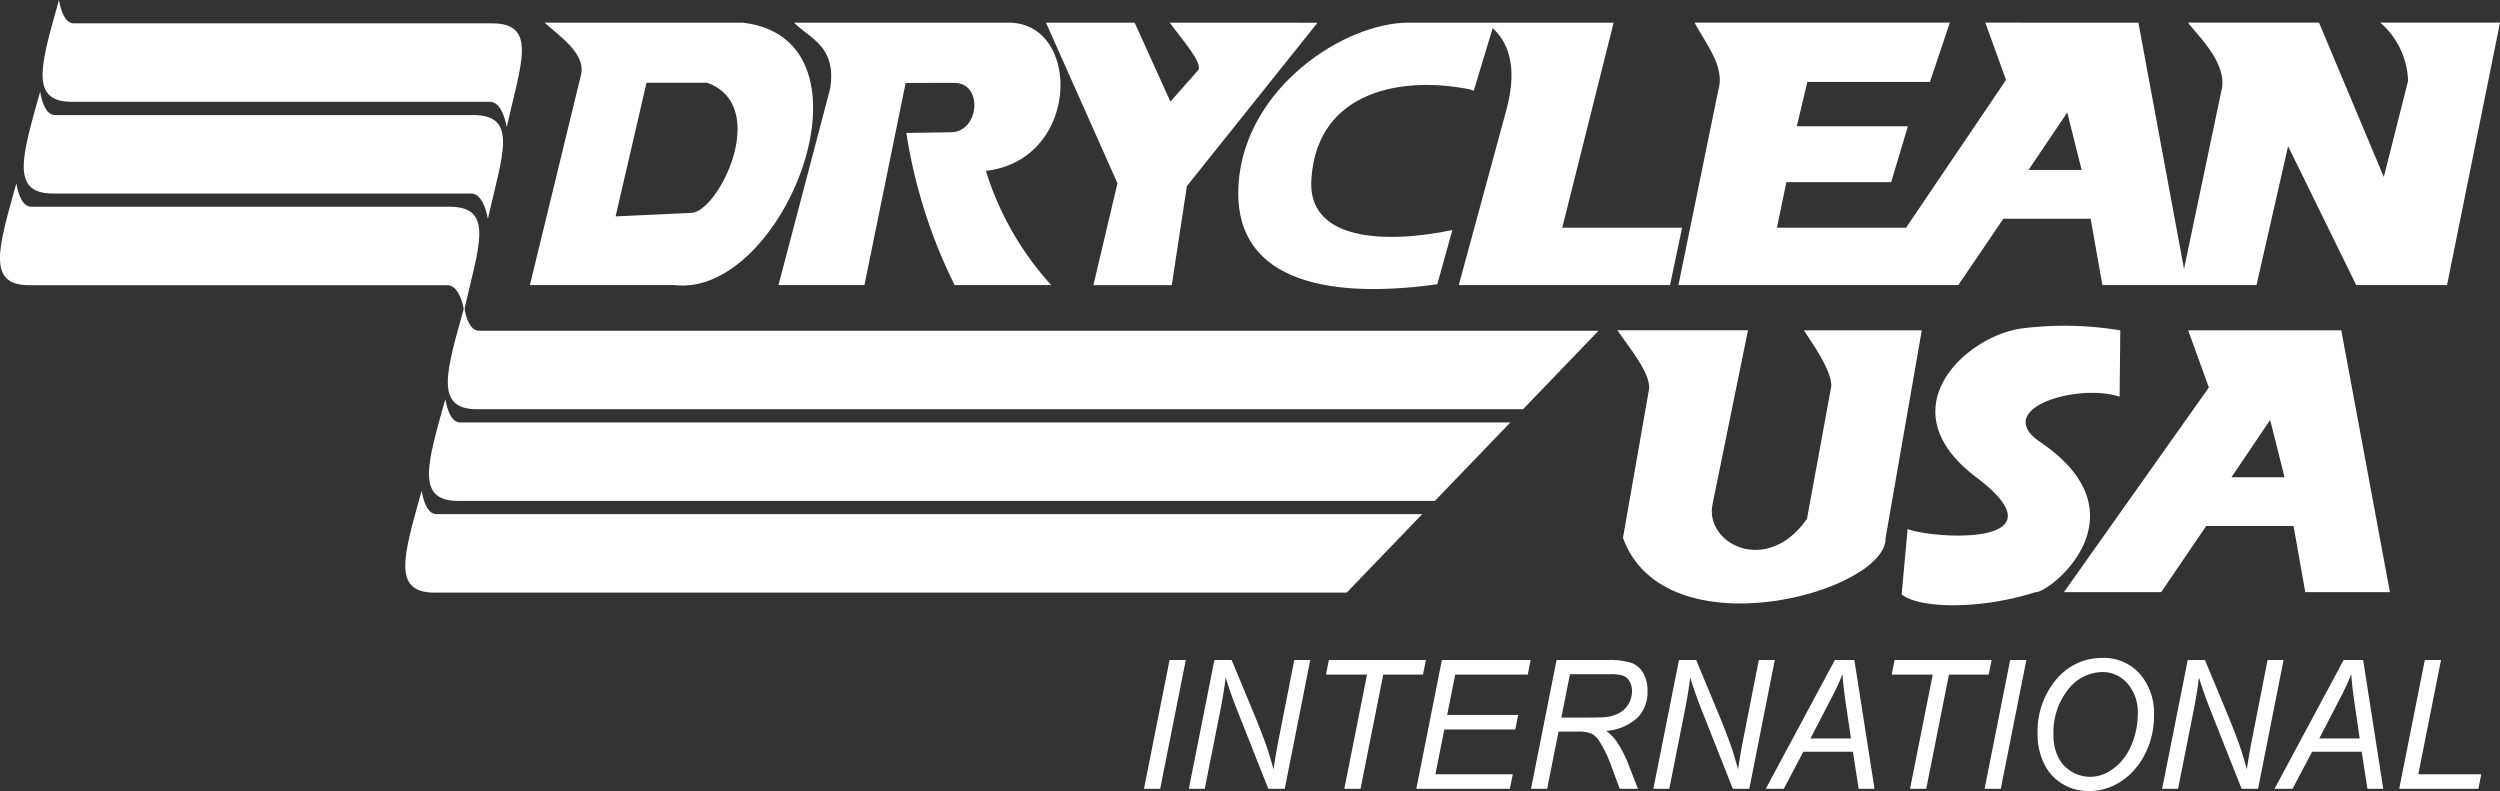
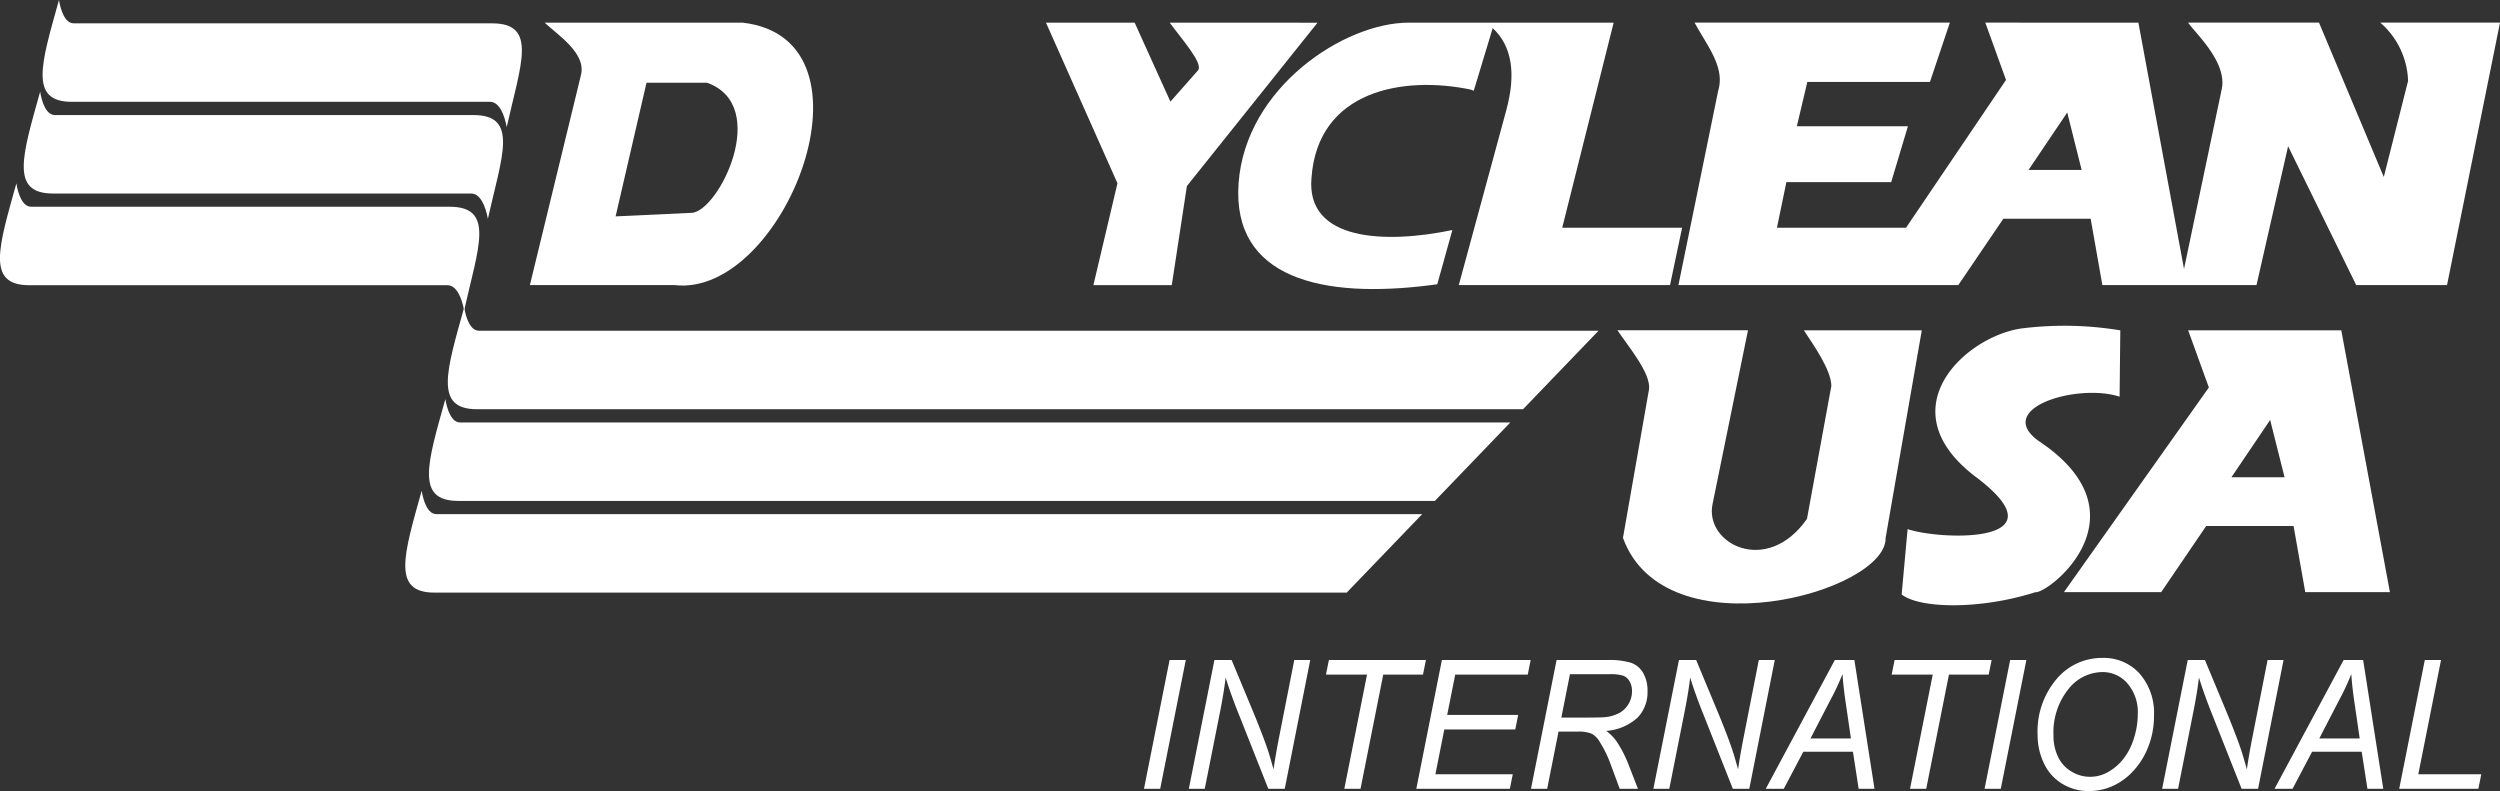
<svg xmlns="http://www.w3.org/2000/svg" width="203.562" height="64.406" viewBox="0 0 203.562 64.406">
  <rect x="0" y="0" width="203.562" height="64.406" fill="#333333" stroke="none" />
  <g id="Grupo_1869" data-name="Grupo 1869" transform="translate(1739.529 -673.845)">
    <path id="Caminho_2846" data-name="Caminho 2846" d="M-1734.142,675.746h34.087c3.711,0,2.323,3.327,1.176,8.449-.193-1.059-.625-2.06-1.361-2.06H-1734.3c-3.49,0-2.484-3.1-1.036-8.29.143.871.5,1.9,1.2,1.9Z" transform="translate(0.609 0)" fill="#fff" fill-rule="evenodd" />
    <path id="Caminho_2847" data-name="Caminho 2847" d="M-1735.406,681.9h34.086c3.711,0,2.323,3.327,1.176,8.449-.192-1.059-.625-2.06-1.36-2.06h-34.061c-3.492,0-2.485-3.1-1.036-8.29.142.871.5,1.9,1.2,1.9Z" transform="translate(0.34 1.313)" fill="#fff" fill-rule="evenodd" />
    <path id="Caminho_2848" data-name="Caminho 2848" d="M-1737,688.054h34.086c3.711,0,2.323,3.327,1.176,8.449-.193-1.059-.625-2.06-1.36-2.06h-34.063c-3.491,0-2.484-3.1-1.036-8.29.143.872.5,1.9,1.2,1.9Z" transform="translate(0 2.625)" fill="#fff" fill-rule="evenodd" />
    <path id="Caminho_2849" data-name="Caminho 2849" d="M-1706.946,696.375h91.167l-6.145,6.39h-85.182c-3.491,0-2.484-3.1-1.036-8.292.143.872.5,1.9,1.2,1.9Z" transform="translate(6.41 4.4)" fill="#fff" fill-rule="evenodd" />
    <path id="Caminho_2850" data-name="Caminho 2850" d="M-1708.21,702.53h85.52l-6.144,6.389h-79.536c-3.49,0-2.484-3.1-1.036-8.29.143.871.5,1.9,1.2,1.9Z" transform="translate(6.14 5.712)" fill="#fff" fill-rule="evenodd" />
    <path id="Caminho_2851" data-name="Caminho 2851" d="M-1709.8,708.684h80.271l-6.145,6.389h-74.286c-3.49,0-2.484-3.1-1.036-8.29.143.871.5,1.9,1.2,1.9Z" transform="translate(5.801 7.025)" fill="#fff" fill-rule="evenodd" />
    <path id="Caminho_2852" data-name="Caminho 2852" d="M-1578.433,696.012l3.96,21.318h-6.893l-.952-5.386h-7.112l-3.666,5.386h-7.919l11.8-16.663-1.685-4.655Zm-8.944,11.965h4.325l-1.172-4.666-3.153,4.666Z" transform="translate(29.542 4.728)" fill="#fff" fill-rule="evenodd" />
    <path id="Caminho_2853" data-name="Caminho 2853" d="M-1615.8,696.012h9.6l-2.945,16.9c.107,4.417-17.971,9.409-21.386,0l2.113-12.049c.228-1.3-1.708-3.566-2.561-4.852h10.628l-2.881,14.131c-.7,3.243,4.419,5.906,7.684,1.224l1.985-10.826c-.021-1.288-1.376-3.224-2.241-4.529Z" transform="translate(23.152 4.728)" fill="#fff" fill-rule="evenodd" />
    <path id="Caminho_2854" data-name="Caminho 2854" d="M-1601.006,717.4c-4.6,1.463-9.493,1.32-10.9.183l.485-5.319c2.5.875,12.818,1.321,5.693-4.143-7.646-5.649-.778-11.749,3.815-12.222a27.894,27.894,0,0,1,7.812.183l-.059,5.4c-3.412-1.117-10.275.934-6.6,3.6,8.943,5.938.989,12.327-.243,12.327Z" transform="translate(27.218 4.662)" fill="#fff" fill-rule="evenodd" />
    <path id="Caminho_2855" data-name="Caminho 2855" d="M-1635.71,675.813q2.34,2.164,1.1,6.707l-3.862,14.215h17.2l.984-4.67h-9.761l4.187-16.7h-16.685c-5.264,0-13.292,5.285-13.853,13.069s6.833,9.437,15.677,8.3c.165-.022.333-.044.5-.068l1.228-4.414c-5.416,1.132-11.936.927-11.47-4.255.517-7.16,7.522-8.319,12.974-7.18l.239.095,1.541-5.1Z" transform="translate(17.724 0.324)" fill="#fff" fill-rule="evenodd" />
    <path id="Caminho_2856" data-name="Caminho 2856" d="M-1589.435,675.365l3.715,20.055,3.074-14.656c.459-2.191-2.187-4.58-2.743-5.4h10.661l5.275,12.567,1.978-7.824a6.555,6.555,0,0,0-2.264-4.743h9.748l-4.313,21.369h-7.395l-5.546-11.305-2.572,11.305h-12.552l-.952-5.4h-7.112l-3.665,5.4h-22.788l3.242-15.851c.571-1.908-.944-3.681-1.926-5.518h20.783l-1.621,4.83h-9.984l-.853,3.607h9.045l-1.365,4.552h-8.533l-.768,3.71h10.513l8.139-12.033-1.685-4.666Zm-8.946,11.994h4.325l-1.172-4.678-3.153,4.678Z" transform="translate(24.024 0.324)" fill="#fff" fill-rule="evenodd" />
    <path id="Caminho_2857" data-name="Caminho 2857" d="M-1659.255,675.365c.965,1.337,2.781,3.344,2.294,3.895l-2.239,2.536-2.911-6.43h-7.221l5.821,13.078-1.959,8.292h6.382l1.231-8.066,10.635-13.3Z" transform="translate(14.971 0.324)" fill="#fff" fill-rule="evenodd" />
-     <path id="Caminho_2858" data-name="Caminho 2858" d="M-1673.228,684.29c2.312-.036,2.641-4.026.246-4.022l-3.948.006-3.355,16.461h-7l4.222-16.053c.5-3.437-1.7-4.027-2.949-5.317h17.466c5.948,0,5.861,11.178-1.85,12.069a24.644,24.644,0,0,0,5.32,9.3h-7.865a42.386,42.386,0,0,1-3.932-12.386l3.644-.058Z" transform="translate(11.143 0.324)" fill="#fff" fill-rule="evenodd" />
    <path id="Caminho_2859" data-name="Caminho 2859" d="M-1692.18,696.735h-11.788l4.161-17.113c.427-1.757-1.8-3.18-2.96-4.256h16.135c11.634,1.365,3.358,22.406-5.548,21.369Zm1.371-5.884-6.179.289,2.517-10.884h4.921c5.226,1.843.962,10.492-1.259,10.6Z" transform="translate(7.585 0.324)" fill="#fff" fill-rule="evenodd" />
    <path id="Caminho_2860" data-name="Caminho 2860" d="M-1662.755,728.658l2.084-10.487h1.32l-2.084,10.487Zm3.652,0,2.084-10.487h1.4l1.639,3.938q.749,1.8,1.188,3.034.255.717.586,1.933.194-1.336.477-2.743l1.212-6.162h1.3l-2.076,10.487h-1.338l-2.4-6.064q-.646-1.607-1.075-3c-.09.792-.237,1.684-.431,2.675l-1.269,6.388Zm12.66,0,1.85-9.3h-3.344l.239-1.187h7.9l-.239,1.187h-3.235l-1.851,9.3Zm5.863,0,2.083-10.487h7.226l-.234,1.187h-5.907l-.654,3.282h5.781l-.237,1.185h-5.778l-.726,3.647h6.3l-.238,1.187Zm9.337,0,2.084-10.487h4.17a6.127,6.127,0,0,1,1.871.218,1.829,1.829,0,0,1,1,.82,2.881,2.881,0,0,1,.364,1.516,2.976,2.976,0,0,1-.795,2.123,4.234,4.234,0,0,1-2.564,1.094,3.847,3.847,0,0,1,.823.83,9.668,9.668,0,0,1,.989,1.911l.768,1.975h-1.484l-.723-1.952a9.289,9.289,0,0,0-.88-1.826,1.764,1.764,0,0,0-.683-.711,2.855,2.855,0,0,0-1.149-.169H-1629l-.926,4.658Zm2.473-5.8h1.839q1.277,0,1.662-.03a3.089,3.089,0,0,0,1.239-.356,1.955,1.955,0,0,0,.746-.752,2.013,2.013,0,0,0,.267-1.013,1.555,1.555,0,0,0-.2-.8,1.009,1.009,0,0,0-.515-.459,3.394,3.394,0,0,0-1.088-.122h-3.251l-.7,3.531Zm7.492,5.8,2.084-10.487h1.4l1.639,3.938q.751,1.8,1.188,3.034.255.717.586,1.933.195-1.336.478-2.743l1.211-6.162h1.3l-2.075,10.487h-1.339l-2.4-6.064q-.646-1.607-1.075-3c-.09.792-.237,1.684-.431,2.675l-1.269,6.388Zm9.151,0,5.627-10.487h1.588l1.64,10.487h-1.29l-.466-3.017h-4.041l-1.591,3.017Zm3.647-4.1h3.288l-.384-2.632c-.16-1.045-.257-1.916-.3-2.612a19.392,19.392,0,0,1-1,2.137l-1.608,3.107Zm8.1,4.1,1.85-9.3h-3.344l.238-1.187h7.9l-.238,1.187h-3.236l-1.851,9.3Zm6.07,0,2.084-10.487h1.32l-2.084,10.487Zm4.319-4.392a6.586,6.586,0,0,1,1.537-4.538A4.818,4.818,0,0,1-1584.72,718a3.928,3.928,0,0,1,3.034,1.276,4.859,4.859,0,0,1,1.171,3.42,6.822,6.822,0,0,1-.59,2.839,6.151,6.151,0,0,1-1.114,1.691,5.251,5.251,0,0,1-1.441,1.1,4.718,4.718,0,0,1-2.161.515,4.094,4.094,0,0,1-2.177-.6,3.806,3.806,0,0,1-1.486-1.677,5.311,5.311,0,0,1-.507-2.291Zm1.292.069a3.928,3.928,0,0,0,.363,1.7,2.755,2.755,0,0,0,1.09,1.208,2.894,2.894,0,0,0,1.519.437,2.977,2.977,0,0,0,1.466-.383,4.165,4.165,0,0,0,1.244-1.066,5.107,5.107,0,0,0,.866-1.682,6.468,6.468,0,0,0,.317-1.966,3.591,3.591,0,0,0-.836-2.5,2.66,2.66,0,0,0-2.061-.931,3.563,3.563,0,0,0-2.766,1.406,5.628,5.628,0,0,0-1.2,3.777Zm8.848,4.323,2.084-10.487h1.4l1.639,3.938q.751,1.8,1.188,3.034.255.717.586,1.933.195-1.336.478-2.743l1.211-6.162h1.3l-2.075,10.487h-1.339l-2.4-6.064q-.646-1.607-1.075-3c-.09.792-.237,1.684-.431,2.675l-1.269,6.388Zm9.151,0,5.627-10.487h1.588l1.64,10.487h-1.29l-.466-3.017h-4.041l-1.591,3.017Zm3.647-4.1h3.288l-.383-2.632c-.16-1.045-.257-1.916-.3-2.612a19.347,19.347,0,0,1-1,2.137l-1.607,3.107Zm6.505,4.1,2.084-10.487h1.32l-1.849,9.3h5.127l-.236,1.187Z" transform="translate(16.374 9.416)" fill="#fff" />
  </g>
</svg>